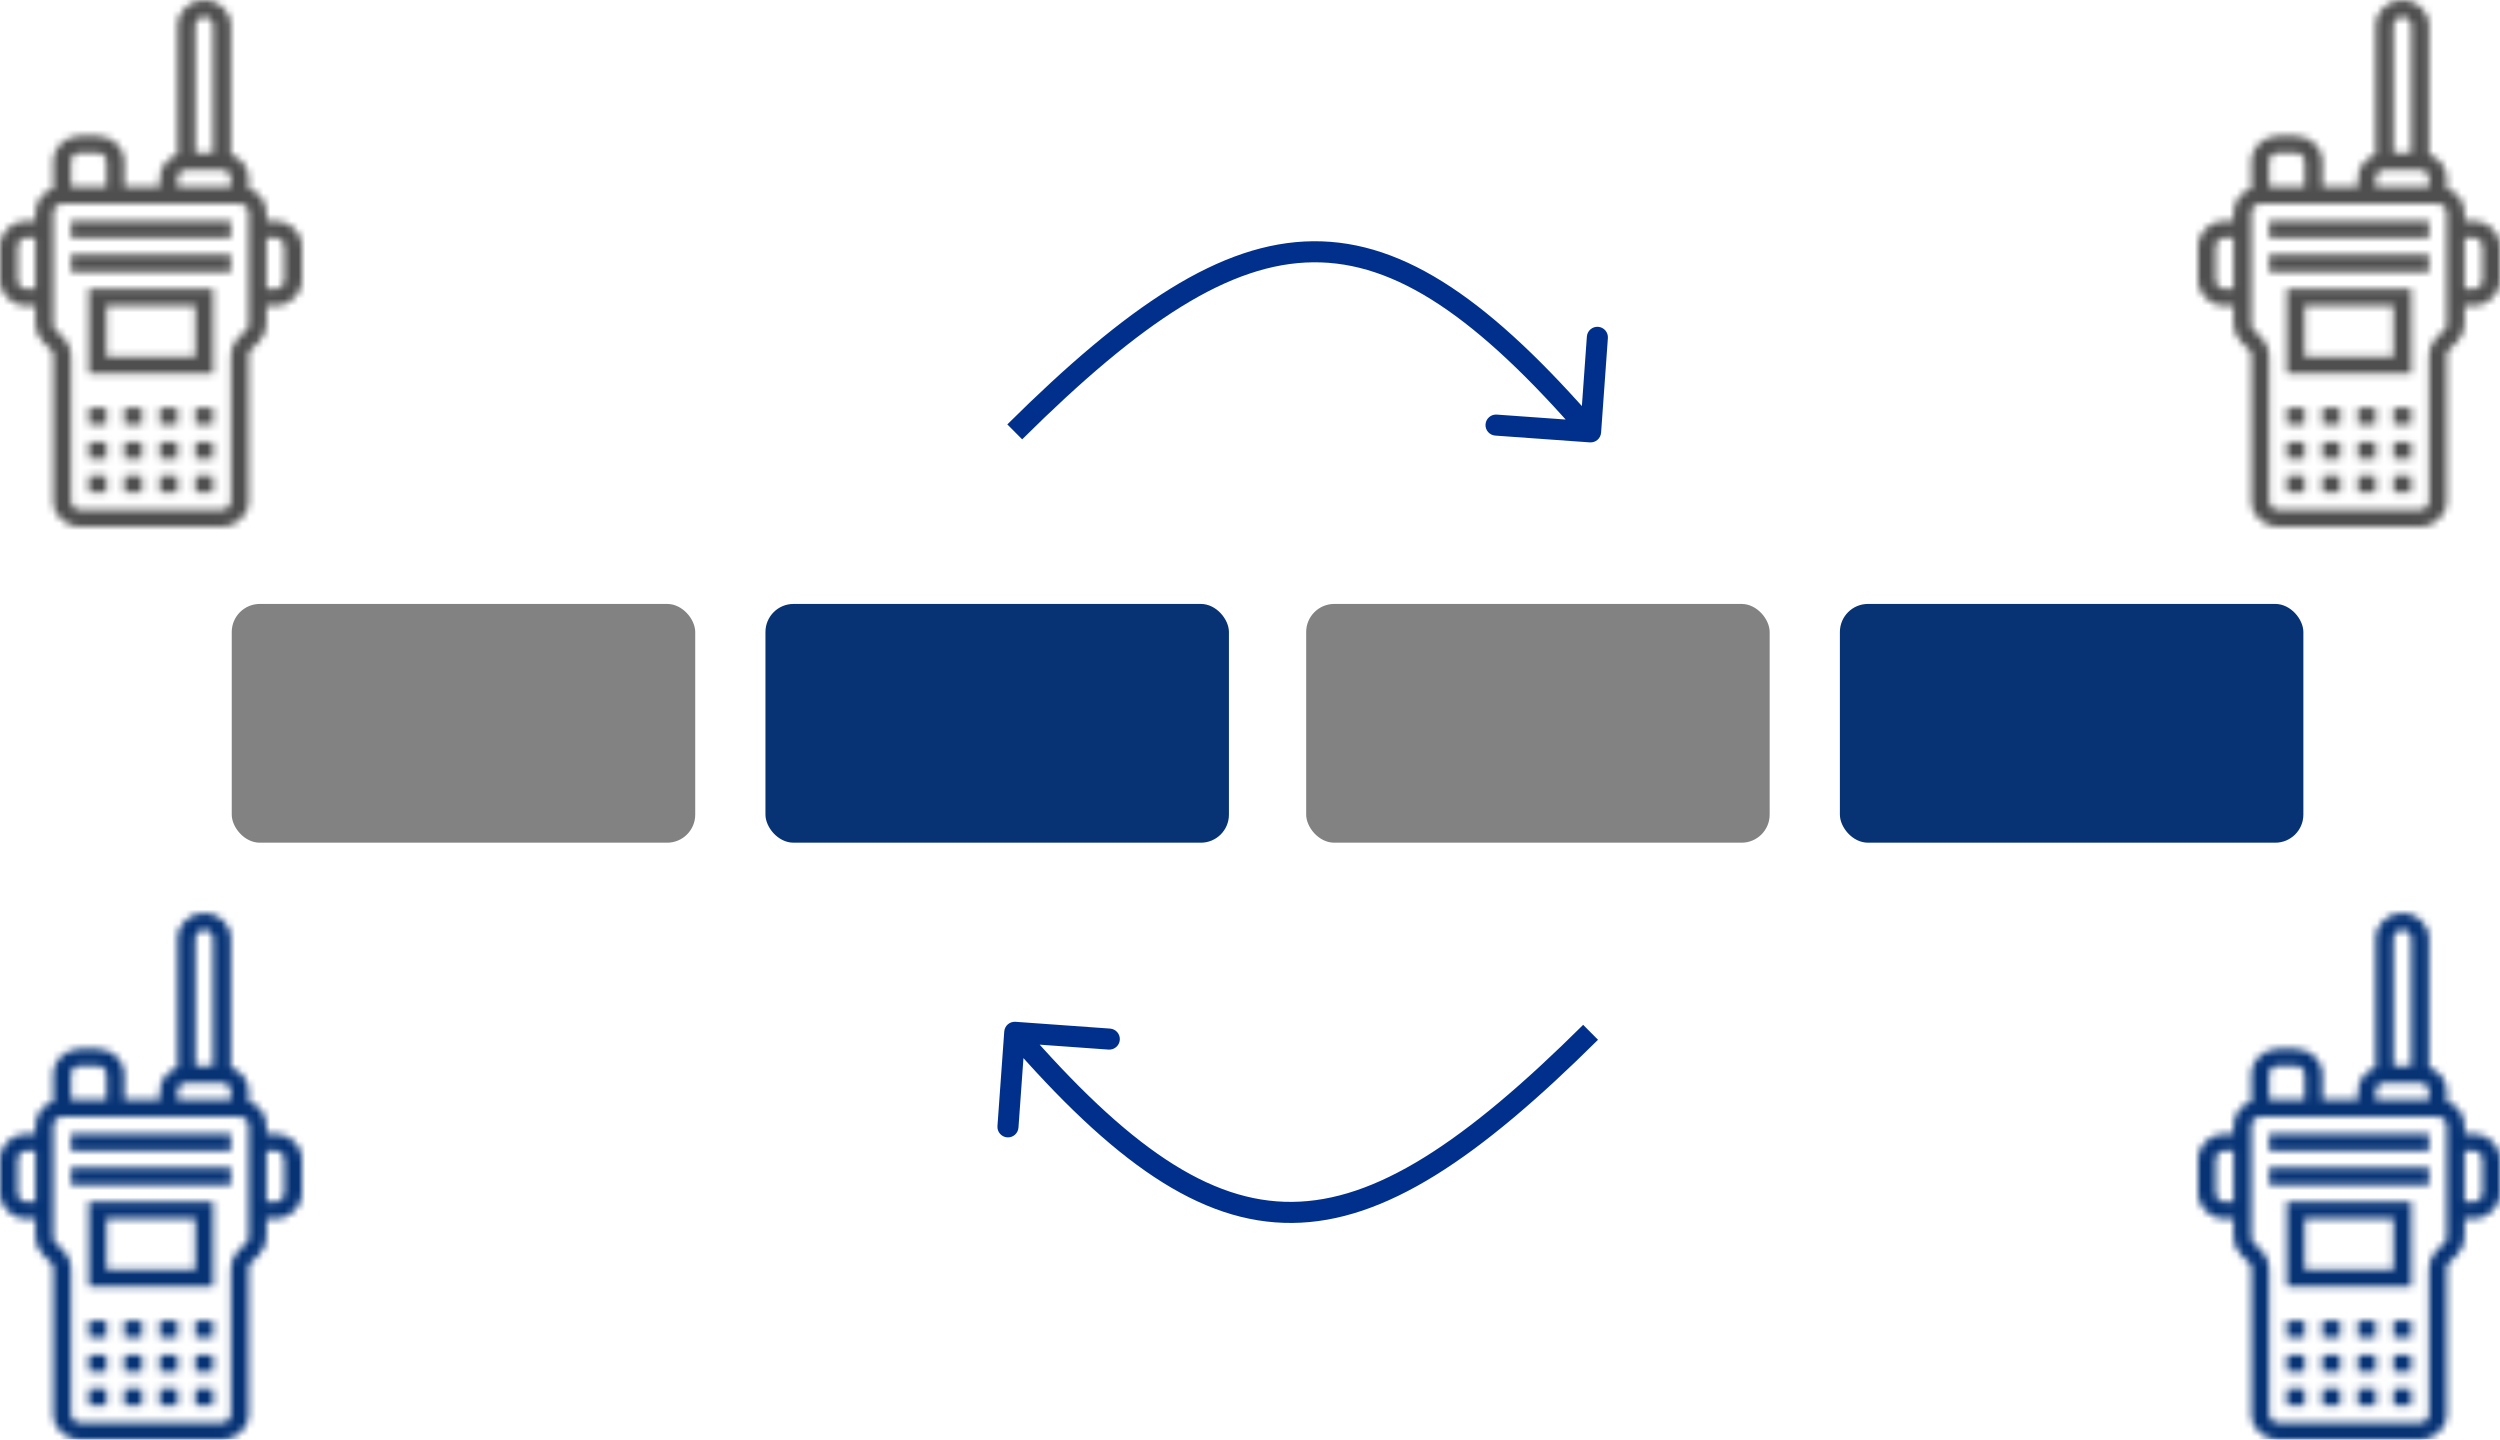
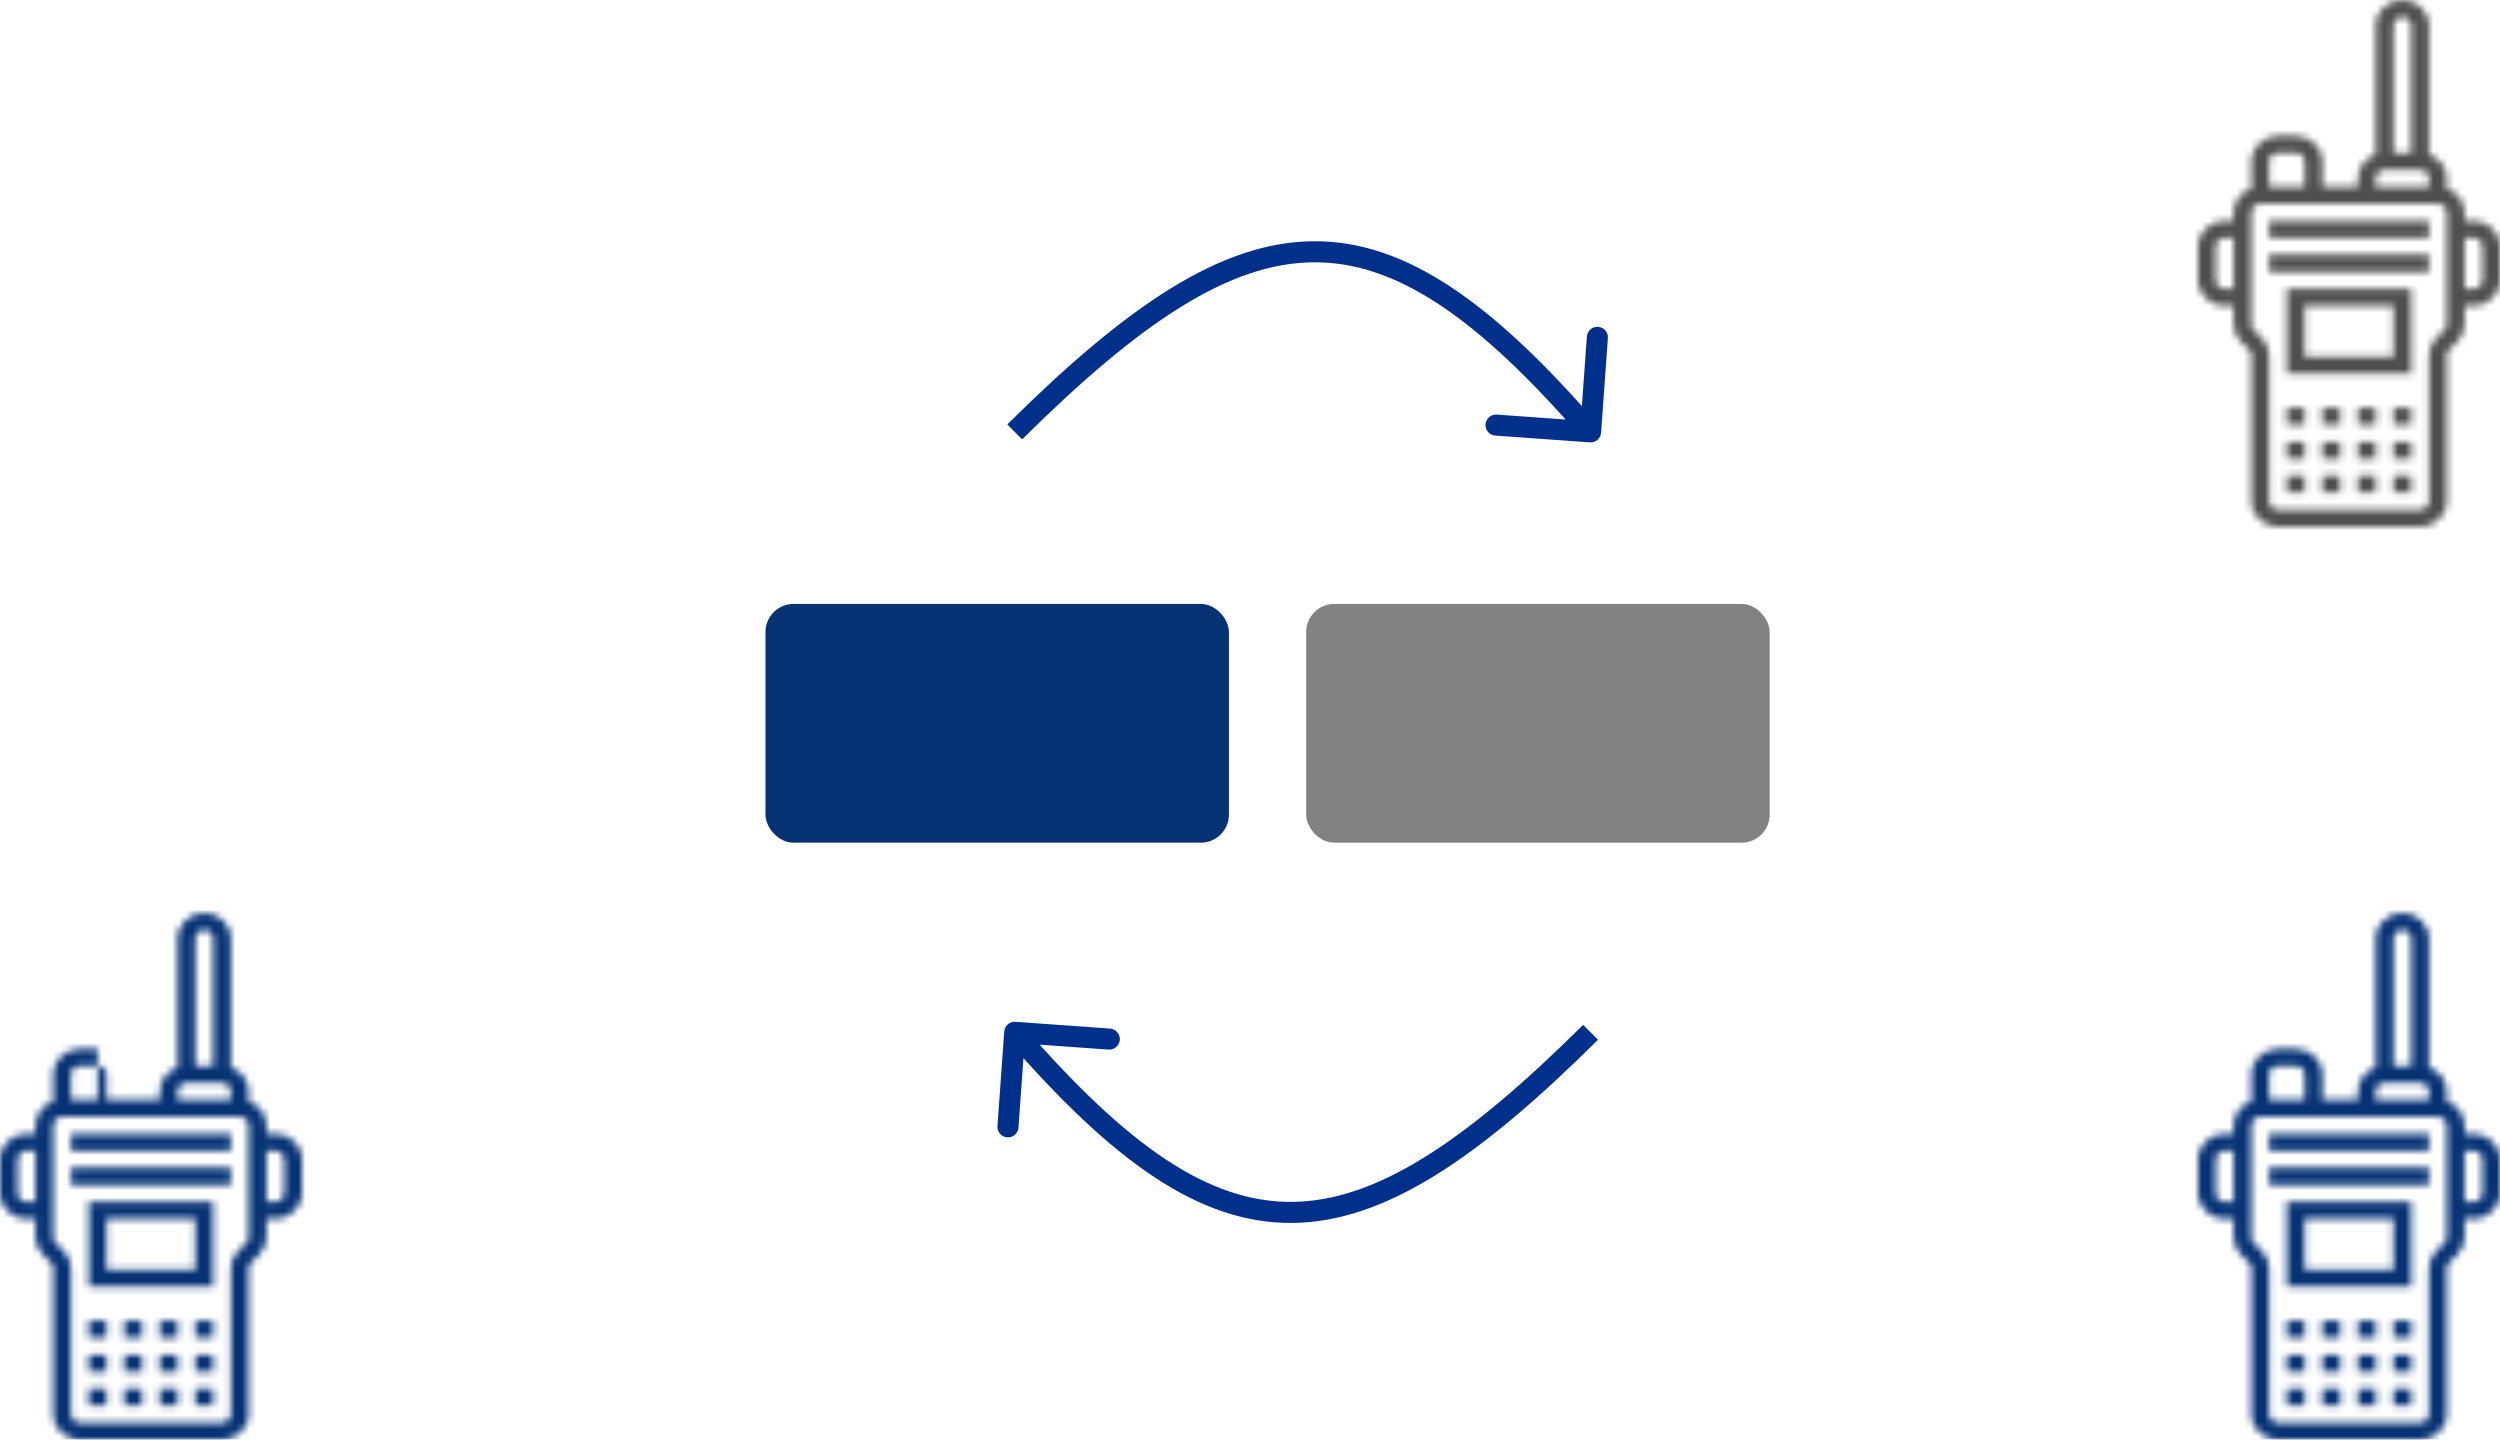
<svg xmlns="http://www.w3.org/2000/svg" width="356" height="205" viewBox="0 0 356 205" fill="none">
  <path d="M144.607 145.504C143.781 145.445 143.063 146.066 143.004 146.893L142.037 160.358C141.978 161.184 142.6 161.902 143.426 161.962C144.252 162.021 144.97 161.399 145.03 160.573L145.889 148.604L157.858 149.463C158.684 149.522 159.402 148.9 159.462 148.074C159.521 147.248 158.899 146.53 158.073 146.47L144.607 145.504ZM226.393 62.996C227.219 63.055 227.937 62.434 227.996 61.607L228.963 48.142C229.022 47.316 228.4 46.598 227.574 46.538C226.748 46.479 226.03 47.101 225.97 47.927L225.111 59.896L213.142 59.037C212.316 58.978 211.598 59.6 211.538 60.426C211.479 61.252 212.101 61.97 212.927 62.029L226.393 62.996ZM225.443 145.936C208.445 162.812 195.839 171.037 184.003 171.147C172.233 171.257 160.626 163.328 145.634 146.018L143.366 147.982C158.393 165.333 170.799 174.27 184.031 174.147C197.197 174.025 210.581 164.919 227.557 148.064L225.443 145.936ZM145.557 62.564C162.555 45.688 175.161 37.463 186.997 37.353C198.767 37.243 210.374 45.172 225.366 62.482L227.634 60.518C212.607 43.167 200.201 34.23 186.969 34.353C173.803 34.475 160.419 43.581 143.443 60.435L145.557 62.564Z" fill="#01308C" />
  <mask id="path-2-inside-1_10_5" fill="white">
-     <path d="M10.118 31.452H32.882V33.871H10.118V31.452ZM10.118 38.71H32.882V36.29H10.118V38.71ZM12.647 41.129H30.353V53.226H12.647V41.129ZM15.177 50.806H27.823V43.548H15.177V50.806ZM27.823 70.161H30.353V67.742H27.823V70.161ZM17.706 70.161H20.235V67.742H17.706V70.161ZM22.765 70.161H25.294V67.742H22.765V70.161ZM12.647 70.161H15.177V67.742H12.647V70.161ZM22.765 65.323H25.294V62.903H22.765V65.323ZM27.823 65.323H30.353V62.903H27.823V65.323ZM12.647 65.323H15.177V62.903H12.647V65.323ZM17.706 65.323H20.235V62.903H17.706V65.323ZM22.765 60.484H25.294V58.065H22.765V60.484ZM17.706 60.484H20.235V58.065H17.706V60.484ZM27.823 60.484H30.353V58.065H27.823V60.484ZM12.647 60.484H15.177V58.065H12.647V60.484ZM43 35.081V39.919C43 41.92 41.298 43.548 39.206 43.548H37.941V46.176C37.941 47.145 37.545 48.057 36.83 48.742L35.782 49.743C35.546 49.969 35.412 50.28 35.412 50.598V71.371C35.412 73.372 33.709 75 31.618 75H11.382C9.291 75 7.588 73.372 7.588 71.371V50.598C7.588 50.28 7.454 49.968 7.218 49.743L6.17 48.742C5.453 48.057 5.059 47.145 5.059 46.176V43.548H3.794C1.702 43.548 0 41.92 0 39.919V35.081C0 33.08 1.702 31.452 3.794 31.452H5.059V30.242C5.059 28.667 6.12 27.336 7.588 26.835V22.984C7.588 20.983 9.291 19.355 11.382 19.355H13.912C16.004 19.355 17.706 20.983 17.706 22.984V26.613H22.765V25.403C22.765 23.828 23.826 22.498 25.294 21.997V3.629C25.294 1.628 26.996 0 29.088 0C31.18 0 32.882 1.628 32.882 3.629V21.997C34.351 22.498 35.412 23.828 35.412 25.403V26.835C36.88 27.336 37.941 28.667 37.941 30.242V31.452H39.206C41.298 31.452 43 33.08 43 35.081ZM5.059 41.129V33.871H3.794C3.096 33.871 2.529 34.413 2.529 35.081V39.919C2.529 40.587 3.096 41.129 3.794 41.129H5.059ZM27.823 3.629V21.774H30.353V3.629C30.353 2.961 29.786 2.419 29.088 2.419C28.39 2.419 27.823 2.961 27.823 3.629ZM25.294 26.613H32.882V25.403C32.882 24.735 32.316 24.194 31.618 24.194H26.559C25.861 24.194 25.294 24.735 25.294 25.403V26.613ZM10.118 22.984V26.613H15.177V22.984C15.177 22.316 14.61 21.774 13.912 21.774H11.382C10.684 21.774 10.118 22.316 10.118 22.984ZM35.412 30.242C35.412 29.574 34.845 29.032 34.147 29.032H8.853C8.155 29.032 7.588 29.574 7.588 30.242V46.176C7.588 46.494 7.722 46.806 7.959 47.031L9.006 48.033C9.722 48.717 10.118 49.629 10.118 50.598V71.371C10.118 72.039 10.684 72.581 11.382 72.581H31.618C32.316 72.581 32.882 72.039 32.882 71.371V50.598C32.882 49.629 33.277 48.717 33.994 48.033L35.041 47.031C35.278 46.805 35.412 46.494 35.412 46.176V30.242ZM40.471 35.081C40.471 34.413 39.904 33.871 39.206 33.871H37.941V41.129H39.206C39.904 41.129 40.471 40.587 40.471 39.919V35.081Z" />
-   </mask>
+     </mask>
  <path d="M10.118 31.452H32.882V33.871H10.118V31.452ZM10.118 38.71H32.882V36.29H10.118V38.71ZM12.647 41.129H30.353V53.226H12.647V41.129ZM15.177 50.806H27.823V43.548H15.177V50.806ZM27.823 70.161H30.353V67.742H27.823V70.161ZM17.706 70.161H20.235V67.742H17.706V70.161ZM22.765 70.161H25.294V67.742H22.765V70.161ZM12.647 70.161H15.177V67.742H12.647V70.161ZM22.765 65.323H25.294V62.903H22.765V65.323ZM27.823 65.323H30.353V62.903H27.823V65.323ZM12.647 65.323H15.177V62.903H12.647V65.323ZM17.706 65.323H20.235V62.903H17.706V65.323ZM22.765 60.484H25.294V58.065H22.765V60.484ZM17.706 60.484H20.235V58.065H17.706V60.484ZM27.823 60.484H30.353V58.065H27.823V60.484ZM12.647 60.484H15.177V58.065H12.647V60.484ZM43 35.081V39.919C43 41.92 41.298 43.548 39.206 43.548H37.941V46.176C37.941 47.145 37.545 48.057 36.83 48.742L35.782 49.743C35.546 49.969 35.412 50.28 35.412 50.598V71.371C35.412 73.372 33.709 75 31.618 75H11.382C9.291 75 7.588 73.372 7.588 71.371V50.598C7.588 50.28 7.454 49.968 7.218 49.743L6.17 48.742C5.453 48.057 5.059 47.145 5.059 46.176V43.548H3.794C1.702 43.548 0 41.92 0 39.919V35.081C0 33.08 1.702 31.452 3.794 31.452H5.059V30.242C5.059 28.667 6.12 27.336 7.588 26.835V22.984C7.588 20.983 9.291 19.355 11.382 19.355H13.912C16.004 19.355 17.706 20.983 17.706 22.984V26.613H22.765V25.403C22.765 23.828 23.826 22.498 25.294 21.997V3.629C25.294 1.628 26.996 0 29.088 0C31.18 0 32.882 1.628 32.882 3.629V21.997C34.351 22.498 35.412 23.828 35.412 25.403V26.835C36.88 27.336 37.941 28.667 37.941 30.242V31.452H39.206C41.298 31.452 43 33.08 43 35.081ZM5.059 41.129V33.871H3.794C3.096 33.871 2.529 34.413 2.529 35.081V39.919C2.529 40.587 3.096 41.129 3.794 41.129H5.059ZM27.823 3.629V21.774H30.353V3.629C30.353 2.961 29.786 2.419 29.088 2.419C28.39 2.419 27.823 2.961 27.823 3.629ZM25.294 26.613H32.882V25.403C32.882 24.735 32.316 24.194 31.618 24.194H26.559C25.861 24.194 25.294 24.735 25.294 25.403V26.613ZM10.118 22.984V26.613H15.177V22.984C15.177 22.316 14.61 21.774 13.912 21.774H11.382C10.684 21.774 10.118 22.316 10.118 22.984ZM35.412 30.242C35.412 29.574 34.845 29.032 34.147 29.032H8.853C8.155 29.032 7.588 29.574 7.588 30.242V46.176C7.588 46.494 7.722 46.806 7.959 47.031L9.006 48.033C9.722 48.717 10.118 49.629 10.118 50.598V71.371C10.118 72.039 10.684 72.581 11.382 72.581H31.618C32.316 72.581 32.882 72.039 32.882 71.371V50.598C32.882 49.629 33.277 48.717 33.994 48.033L35.041 47.031C35.278 46.805 35.412 46.494 35.412 46.176V30.242ZM40.471 35.081C40.471 34.413 39.904 33.871 39.206 33.871H37.941V41.129H39.206C39.904 41.129 40.471 40.587 40.471 39.919V35.081Z" fill="#00143C" stroke="#4F4F4F" stroke-width="16.664" mask="url(#path-2-inside-1_10_5)" />
  <mask id="path-3-inside-2_10_5" fill="white">
-     <path d="M10.118 161.452H32.882V163.871H10.118V161.452ZM10.118 168.71H32.882V166.29H10.118V168.71ZM12.647 171.129H30.353V183.226H12.647V171.129ZM15.177 180.806H27.823V173.548H15.177V180.806ZM27.823 200.161H30.353V197.742H27.823V200.161ZM17.706 200.161H20.235V197.742H17.706V200.161ZM22.765 200.161H25.294V197.742H22.765V200.161ZM12.647 200.161H15.177V197.742H12.647V200.161ZM22.765 195.323H25.294V192.903H22.765V195.323ZM27.823 195.323H30.353V192.903H27.823V195.323ZM12.647 195.323H15.177V192.903H12.647V195.323ZM17.706 195.323H20.235V192.903H17.706V195.323ZM22.765 190.484H25.294V188.065H22.765V190.484ZM17.706 190.484H20.235V188.065H17.706V190.484ZM27.823 190.484H30.353V188.065H27.823V190.484ZM12.647 190.484H15.177V188.065H12.647V190.484ZM43 165.081V169.919C43 171.92 41.298 173.548 39.206 173.548H37.941V176.176C37.941 177.145 37.545 178.057 36.83 178.742L35.782 179.743C35.546 179.969 35.412 180.28 35.412 180.598V201.371C35.412 203.372 33.709 205 31.618 205H11.382C9.291 205 7.588 203.372 7.588 201.371V180.598C7.588 180.28 7.454 179.968 7.218 179.743L6.17 178.742C5.453 178.057 5.059 177.145 5.059 176.176V173.548H3.794C1.702 173.548 0 171.92 0 169.919V165.081C0 163.08 1.702 161.452 3.794 161.452H5.059V160.242C5.059 158.667 6.12 157.336 7.588 156.835V152.984C7.588 150.983 9.291 149.355 11.382 149.355H13.912C16.004 149.355 17.706 150.983 17.706 152.984V156.613H22.765V155.403C22.765 153.828 23.826 152.498 25.294 151.997V133.629C25.294 131.628 26.996 130 29.088 130C31.18 130 32.882 131.628 32.882 133.629V151.997C34.351 152.498 35.412 153.828 35.412 155.403V156.835C36.88 157.336 37.941 158.667 37.941 160.242V161.452H39.206C41.298 161.452 43 163.08 43 165.081ZM5.059 171.129V163.871H3.794C3.096 163.871 2.529 164.413 2.529 165.081V169.919C2.529 170.587 3.096 171.129 3.794 171.129H5.059ZM27.823 133.629V151.774H30.353V133.629C30.353 132.961 29.786 132.419 29.088 132.419C28.39 132.419 27.823 132.961 27.823 133.629ZM25.294 156.613H32.882V155.403C32.882 154.735 32.316 154.194 31.618 154.194H26.559C25.861 154.194 25.294 154.735 25.294 155.403V156.613ZM10.118 152.984V156.613H15.177V152.984C15.177 152.316 14.61 151.774 13.912 151.774H11.382C10.684 151.774 10.118 152.316 10.118 152.984ZM35.412 160.242C35.412 159.574 34.845 159.032 34.147 159.032H8.853C8.155 159.032 7.588 159.574 7.588 160.242V176.176C7.588 176.494 7.722 176.806 7.959 177.031L9.006 178.033C9.722 178.717 10.118 179.629 10.118 180.598V201.371C10.118 202.039 10.684 202.581 11.382 202.581H31.618C32.316 202.581 32.882 202.039 32.882 201.371V180.598C32.882 179.629 33.277 178.717 33.994 178.033L35.041 177.031C35.278 176.805 35.412 176.494 35.412 176.176V160.242ZM40.471 165.081C40.471 164.413 39.904 163.871 39.206 163.871H37.941V171.129H39.206C39.904 171.129 40.471 170.587 40.471 169.919V165.081Z" />
+     <path d="M10.118 161.452H32.882V163.871H10.118V161.452ZM10.118 168.71H32.882V166.29H10.118V168.71ZM12.647 171.129H30.353V183.226H12.647V171.129ZM15.177 180.806H27.823V173.548H15.177V180.806ZM27.823 200.161H30.353V197.742H27.823V200.161ZM17.706 200.161H20.235V197.742H17.706V200.161ZM22.765 200.161H25.294V197.742H22.765V200.161ZM12.647 200.161H15.177V197.742H12.647V200.161ZM22.765 195.323H25.294V192.903H22.765V195.323ZM27.823 195.323H30.353V192.903H27.823V195.323ZM12.647 195.323H15.177V192.903H12.647V195.323ZM17.706 195.323H20.235V192.903H17.706V195.323ZM22.765 190.484H25.294V188.065H22.765V190.484ZM17.706 190.484H20.235V188.065H17.706V190.484ZM27.823 190.484H30.353V188.065H27.823V190.484ZM12.647 190.484H15.177V188.065H12.647V190.484ZM43 165.081V169.919C43 171.92 41.298 173.548 39.206 173.548H37.941V176.176C37.941 177.145 37.545 178.057 36.83 178.742L35.782 179.743C35.546 179.969 35.412 180.28 35.412 180.598V201.371C35.412 203.372 33.709 205 31.618 205H11.382C9.291 205 7.588 203.372 7.588 201.371V180.598C7.588 180.28 7.454 179.968 7.218 179.743L6.17 178.742C5.453 178.057 5.059 177.145 5.059 176.176V173.548H3.794C1.702 173.548 0 171.92 0 169.919V165.081C0 163.08 1.702 161.452 3.794 161.452H5.059V160.242C5.059 158.667 6.12 157.336 7.588 156.835V152.984C7.588 150.983 9.291 149.355 11.382 149.355H13.912V156.613H22.765V155.403C22.765 153.828 23.826 152.498 25.294 151.997V133.629C25.294 131.628 26.996 130 29.088 130C31.18 130 32.882 131.628 32.882 133.629V151.997C34.351 152.498 35.412 153.828 35.412 155.403V156.835C36.88 157.336 37.941 158.667 37.941 160.242V161.452H39.206C41.298 161.452 43 163.08 43 165.081ZM5.059 171.129V163.871H3.794C3.096 163.871 2.529 164.413 2.529 165.081V169.919C2.529 170.587 3.096 171.129 3.794 171.129H5.059ZM27.823 133.629V151.774H30.353V133.629C30.353 132.961 29.786 132.419 29.088 132.419C28.39 132.419 27.823 132.961 27.823 133.629ZM25.294 156.613H32.882V155.403C32.882 154.735 32.316 154.194 31.618 154.194H26.559C25.861 154.194 25.294 154.735 25.294 155.403V156.613ZM10.118 152.984V156.613H15.177V152.984C15.177 152.316 14.61 151.774 13.912 151.774H11.382C10.684 151.774 10.118 152.316 10.118 152.984ZM35.412 160.242C35.412 159.574 34.845 159.032 34.147 159.032H8.853C8.155 159.032 7.588 159.574 7.588 160.242V176.176C7.588 176.494 7.722 176.806 7.959 177.031L9.006 178.033C9.722 178.717 10.118 179.629 10.118 180.598V201.371C10.118 202.039 10.684 202.581 11.382 202.581H31.618C32.316 202.581 32.882 202.039 32.882 201.371V180.598C32.882 179.629 33.277 178.717 33.994 178.033L35.041 177.031C35.278 176.805 35.412 176.494 35.412 176.176V160.242ZM40.471 165.081C40.471 164.413 39.904 163.871 39.206 163.871H37.941V171.129H39.206C39.904 171.129 40.471 170.587 40.471 169.919V165.081Z" />
  </mask>
  <path d="M10.118 161.452H32.882V163.871H10.118V161.452ZM10.118 168.71H32.882V166.29H10.118V168.71ZM12.647 171.129H30.353V183.226H12.647V171.129ZM15.177 180.806H27.823V173.548H15.177V180.806ZM27.823 200.161H30.353V197.742H27.823V200.161ZM17.706 200.161H20.235V197.742H17.706V200.161ZM22.765 200.161H25.294V197.742H22.765V200.161ZM12.647 200.161H15.177V197.742H12.647V200.161ZM22.765 195.323H25.294V192.903H22.765V195.323ZM27.823 195.323H30.353V192.903H27.823V195.323ZM12.647 195.323H15.177V192.903H12.647V195.323ZM17.706 195.323H20.235V192.903H17.706V195.323ZM22.765 190.484H25.294V188.065H22.765V190.484ZM17.706 190.484H20.235V188.065H17.706V190.484ZM27.823 190.484H30.353V188.065H27.823V190.484ZM12.647 190.484H15.177V188.065H12.647V190.484ZM43 165.081V169.919C43 171.92 41.298 173.548 39.206 173.548H37.941V176.176C37.941 177.145 37.545 178.057 36.83 178.742L35.782 179.743C35.546 179.969 35.412 180.28 35.412 180.598V201.371C35.412 203.372 33.709 205 31.618 205H11.382C9.291 205 7.588 203.372 7.588 201.371V180.598C7.588 180.28 7.454 179.968 7.218 179.743L6.17 178.742C5.453 178.057 5.059 177.145 5.059 176.176V173.548H3.794C1.702 173.548 0 171.92 0 169.919V165.081C0 163.08 1.702 161.452 3.794 161.452H5.059V160.242C5.059 158.667 6.12 157.336 7.588 156.835V152.984C7.588 150.983 9.291 149.355 11.382 149.355H13.912C16.004 149.355 17.706 150.983 17.706 152.984V156.613H22.765V155.403C22.765 153.828 23.826 152.498 25.294 151.997V133.629C25.294 131.628 26.996 130 29.088 130C31.18 130 32.882 131.628 32.882 133.629V151.997C34.351 152.498 35.412 153.828 35.412 155.403V156.835C36.88 157.336 37.941 158.667 37.941 160.242V161.452H39.206C41.298 161.452 43 163.08 43 165.081ZM5.059 171.129V163.871H3.794C3.096 163.871 2.529 164.413 2.529 165.081V169.919C2.529 170.587 3.096 171.129 3.794 171.129H5.059ZM27.823 133.629V151.774H30.353V133.629C30.353 132.961 29.786 132.419 29.088 132.419C28.39 132.419 27.823 132.961 27.823 133.629ZM25.294 156.613H32.882V155.403C32.882 154.735 32.316 154.194 31.618 154.194H26.559C25.861 154.194 25.294 154.735 25.294 155.403V156.613ZM10.118 152.984V156.613H15.177V152.984C15.177 152.316 14.61 151.774 13.912 151.774H11.382C10.684 151.774 10.118 152.316 10.118 152.984ZM35.412 160.242C35.412 159.574 34.845 159.032 34.147 159.032H8.853C8.155 159.032 7.588 159.574 7.588 160.242V176.176C7.588 176.494 7.722 176.806 7.959 177.031L9.006 178.033C9.722 178.717 10.118 179.629 10.118 180.598V201.371C10.118 202.039 10.684 202.581 11.382 202.581H31.618C32.316 202.581 32.882 202.039 32.882 201.371V180.598C32.882 179.629 33.277 178.717 33.994 178.033L35.041 177.031C35.278 176.805 35.412 176.494 35.412 176.176V160.242ZM40.471 165.081C40.471 164.413 39.904 163.871 39.206 163.871H37.941V171.129H39.206C39.904 171.129 40.471 170.587 40.471 169.919V165.081Z" fill="#00143C" stroke="#073375" stroke-width="16.664" mask="url(#path-3-inside-2_10_5)" />
  <mask id="path-4-inside-3_10_5" fill="white">
    <path d="M323.118 31.452H345.882V33.871H323.118V31.452ZM323.118 38.71H345.882V36.29H323.118V38.71ZM325.647 41.129H343.353V53.226H325.647V41.129ZM328.176 50.806H340.824V43.548H328.176V50.806ZM340.824 70.161H343.353V67.742H340.824V70.161ZM330.706 70.161H333.235V67.742H330.706V70.161ZM335.765 70.161H338.294V67.742H335.765V70.161ZM325.647 70.161H328.176V67.742H325.647V70.161ZM335.765 65.323H338.294V62.903H335.765V65.323ZM340.824 65.323H343.353V62.903H340.824V65.323ZM325.647 65.323H328.176V62.903H325.647V65.323ZM330.706 65.323H333.235V62.903H330.706V65.323ZM335.765 60.484H338.294V58.065H335.765V60.484ZM330.706 60.484H333.235V58.065H330.706V60.484ZM340.824 60.484H343.353V58.065H340.824V60.484ZM325.647 60.484H328.176V58.065H325.647V60.484ZM356 35.081V39.919C356 41.92 354.298 43.548 352.206 43.548H350.941V46.176C350.941 47.145 350.545 48.057 349.829 48.742L348.782 49.743C348.546 49.969 348.412 50.28 348.412 50.598V71.371C348.412 73.372 346.709 75 344.618 75H324.382C322.291 75 320.588 73.372 320.588 71.371V50.598C320.588 50.28 320.454 49.968 320.218 49.743L319.17 48.742C318.453 48.057 318.059 47.145 318.059 46.176V43.548H316.794C314.702 43.548 313 41.92 313 39.919V35.081C313 33.08 314.702 31.452 316.794 31.452H318.059V30.242C318.059 28.667 319.12 27.336 320.588 26.835V22.984C320.588 20.983 322.291 19.355 324.382 19.355H326.912C329.004 19.355 330.706 20.983 330.706 22.984V26.613H335.765V25.403C335.765 23.828 336.826 22.498 338.294 21.997V3.629C338.294 1.628 339.996 0 342.088 0C344.18 0 345.882 1.628 345.882 3.629V21.997C347.351 22.498 348.412 23.828 348.412 25.403V26.835C349.88 27.336 350.941 28.667 350.941 30.242V31.452H352.206C354.298 31.452 356 33.08 356 35.081ZM318.059 41.129V33.871H316.794C316.096 33.871 315.529 34.413 315.529 35.081V39.919C315.529 40.587 316.096 41.129 316.794 41.129H318.059ZM340.824 3.629V21.774H343.353V3.629C343.353 2.961 342.786 2.419 342.088 2.419C341.39 2.419 340.824 2.961 340.824 3.629ZM338.294 26.613H345.882V25.403C345.882 24.735 345.316 24.194 344.618 24.194H339.559C338.861 24.194 338.294 24.735 338.294 25.403V26.613ZM323.118 22.984V26.613H328.176V22.984C328.176 22.316 327.61 21.774 326.912 21.774H324.382C323.684 21.774 323.118 22.316 323.118 22.984ZM348.412 30.242C348.412 29.574 347.845 29.032 347.147 29.032H321.853C321.155 29.032 320.588 29.574 320.588 30.242V46.176C320.588 46.494 320.722 46.806 320.959 47.031L322.006 48.033C322.722 48.717 323.118 49.629 323.118 50.598V71.371C323.118 72.039 323.684 72.581 324.382 72.581H344.618C345.316 72.581 345.882 72.039 345.882 71.371V50.598C345.882 49.629 346.277 48.717 346.994 48.033L348.041 47.031C348.278 46.805 348.412 46.494 348.412 46.176V30.242ZM353.471 35.081C353.471 34.413 352.904 33.871 352.206 33.871H350.941V41.129H352.206C352.904 41.129 353.471 40.587 353.471 39.919V35.081Z" />
  </mask>
  <path d="M323.118 31.452H345.882V33.871H323.118V31.452ZM323.118 38.71H345.882V36.29H323.118V38.71ZM325.647 41.129H343.353V53.226H325.647V41.129ZM328.176 50.806H340.824V43.548H328.176V50.806ZM340.824 70.161H343.353V67.742H340.824V70.161ZM330.706 70.161H333.235V67.742H330.706V70.161ZM335.765 70.161H338.294V67.742H335.765V70.161ZM325.647 70.161H328.176V67.742H325.647V70.161ZM335.765 65.323H338.294V62.903H335.765V65.323ZM340.824 65.323H343.353V62.903H340.824V65.323ZM325.647 65.323H328.176V62.903H325.647V65.323ZM330.706 65.323H333.235V62.903H330.706V65.323ZM335.765 60.484H338.294V58.065H335.765V60.484ZM330.706 60.484H333.235V58.065H330.706V60.484ZM340.824 60.484H343.353V58.065H340.824V60.484ZM325.647 60.484H328.176V58.065H325.647V60.484ZM356 35.081V39.919C356 41.92 354.298 43.548 352.206 43.548H350.941V46.176C350.941 47.145 350.545 48.057 349.829 48.742L348.782 49.743C348.546 49.969 348.412 50.28 348.412 50.598V71.371C348.412 73.372 346.709 75 344.618 75H324.382C322.291 75 320.588 73.372 320.588 71.371V50.598C320.588 50.28 320.454 49.968 320.218 49.743L319.17 48.742C318.453 48.057 318.059 47.145 318.059 46.176V43.548H316.794C314.702 43.548 313 41.92 313 39.919V35.081C313 33.08 314.702 31.452 316.794 31.452H318.059V30.242C318.059 28.667 319.12 27.336 320.588 26.835V22.984C320.588 20.983 322.291 19.355 324.382 19.355H326.912C329.004 19.355 330.706 20.983 330.706 22.984V26.613H335.765V25.403C335.765 23.828 336.826 22.498 338.294 21.997V3.629C338.294 1.628 339.996 0 342.088 0C344.18 0 345.882 1.628 345.882 3.629V21.997C347.351 22.498 348.412 23.828 348.412 25.403V26.835C349.88 27.336 350.941 28.667 350.941 30.242V31.452H352.206C354.298 31.452 356 33.08 356 35.081ZM318.059 41.129V33.871H316.794C316.096 33.871 315.529 34.413 315.529 35.081V39.919C315.529 40.587 316.096 41.129 316.794 41.129H318.059ZM340.824 3.629V21.774H343.353V3.629C343.353 2.961 342.786 2.419 342.088 2.419C341.39 2.419 340.824 2.961 340.824 3.629ZM338.294 26.613H345.882V25.403C345.882 24.735 345.316 24.194 344.618 24.194H339.559C338.861 24.194 338.294 24.735 338.294 25.403V26.613ZM323.118 22.984V26.613H328.176V22.984C328.176 22.316 327.61 21.774 326.912 21.774H324.382C323.684 21.774 323.118 22.316 323.118 22.984ZM348.412 30.242C348.412 29.574 347.845 29.032 347.147 29.032H321.853C321.155 29.032 320.588 29.574 320.588 30.242V46.176C320.588 46.494 320.722 46.806 320.959 47.031L322.006 48.033C322.722 48.717 323.118 49.629 323.118 50.598V71.371C323.118 72.039 323.684 72.581 324.382 72.581H344.618C345.316 72.581 345.882 72.039 345.882 71.371V50.598C345.882 49.629 346.277 48.717 346.994 48.033L348.041 47.031C348.278 46.805 348.412 46.494 348.412 46.176V30.242ZM353.471 35.081C353.471 34.413 352.904 33.871 352.206 33.871H350.941V41.129H352.206C352.904 41.129 353.471 40.587 353.471 39.919V35.081Z" fill="#00143C" stroke="#4F4F4F" stroke-width="16.664" mask="url(#path-4-inside-3_10_5)" />
  <mask id="path-5-inside-4_10_5" fill="white">
    <path d="M323.118 161.452H345.882V163.871H323.118V161.452ZM323.118 168.71H345.882V166.29H323.118V168.71ZM325.647 171.129H343.353V183.226H325.647V171.129ZM328.176 180.806H340.824V173.548H328.176V180.806ZM340.824 200.161H343.353V197.742H340.824V200.161ZM330.706 200.161H333.235V197.742H330.706V200.161ZM335.765 200.161H338.294V197.742H335.765V200.161ZM325.647 200.161H328.176V197.742H325.647V200.161ZM335.765 195.323H338.294V192.903H335.765V195.323ZM340.824 195.323H343.353V192.903H340.824V195.323ZM325.647 195.323H328.176V192.903H325.647V195.323ZM330.706 195.323H333.235V192.903H330.706V195.323ZM335.765 190.484H338.294V188.065H335.765V190.484ZM330.706 190.484H333.235V188.065H330.706V190.484ZM340.824 190.484H343.353V188.065H340.824V190.484ZM325.647 190.484H328.176V188.065H325.647V190.484ZM356 165.081V169.919C356 171.92 354.298 173.548 352.206 173.548H350.941V176.176C350.941 177.145 350.545 178.057 349.829 178.742L348.782 179.743C348.546 179.969 348.412 180.28 348.412 180.598V201.371C348.412 203.372 346.709 205 344.618 205H324.382C322.291 205 320.588 203.372 320.588 201.371V180.598C320.588 180.28 320.454 179.968 320.218 179.743L319.17 178.742C318.453 178.057 318.059 177.145 318.059 176.176V173.548H316.794C314.702 173.548 313 171.92 313 169.919V165.081C313 163.08 314.702 161.452 316.794 161.452H318.059V160.242C318.059 158.667 319.12 157.336 320.588 156.835V152.984C320.588 150.983 322.291 149.355 324.382 149.355H326.912C329.004 149.355 330.706 150.983 330.706 152.984V156.613H335.765V155.403C335.765 153.828 336.826 152.498 338.294 151.997V133.629C338.294 131.628 339.996 130 342.088 130C344.18 130 345.882 131.628 345.882 133.629V151.997C347.351 152.498 348.412 153.828 348.412 155.403V156.835C349.88 157.336 350.941 158.667 350.941 160.242V161.452H352.206C354.298 161.452 356 163.08 356 165.081ZM318.059 171.129V163.871H316.794C316.096 163.871 315.529 164.413 315.529 165.081V169.919C315.529 170.587 316.096 171.129 316.794 171.129H318.059ZM340.824 133.629V151.774H343.353V133.629C343.353 132.961 342.786 132.419 342.088 132.419C341.39 132.419 340.824 132.961 340.824 133.629ZM338.294 156.613H345.882V155.403C345.882 154.735 345.316 154.194 344.618 154.194H339.559C338.861 154.194 338.294 154.735 338.294 155.403V156.613ZM323.118 152.984V156.613H328.176V152.984C328.176 152.316 327.61 151.774 326.912 151.774H324.382C323.684 151.774 323.118 152.316 323.118 152.984ZM348.412 160.242C348.412 159.574 347.845 159.032 347.147 159.032H321.853C321.155 159.032 320.588 159.574 320.588 160.242V176.176C320.588 176.494 320.722 176.806 320.959 177.031L322.006 178.033C322.722 178.717 323.118 179.629 323.118 180.598V201.371C323.118 202.039 323.684 202.581 324.382 202.581H344.618C345.316 202.581 345.882 202.039 345.882 201.371V180.598C345.882 179.629 346.277 178.717 346.994 178.033L348.041 177.031C348.278 176.805 348.412 176.494 348.412 176.176V160.242ZM353.471 165.081C353.471 164.413 352.904 163.871 352.206 163.871H350.941V171.129H352.206C352.904 171.129 353.471 170.587 353.471 169.919V165.081Z" />
  </mask>
  <path d="M323.118 161.452H345.882V163.871H323.118V161.452ZM323.118 168.71H345.882V166.29H323.118V168.71ZM325.647 171.129H343.353V183.226H325.647V171.129ZM328.176 180.806H340.824V173.548H328.176V180.806ZM340.824 200.161H343.353V197.742H340.824V200.161ZM330.706 200.161H333.235V197.742H330.706V200.161ZM335.765 200.161H338.294V197.742H335.765V200.161ZM325.647 200.161H328.176V197.742H325.647V200.161ZM335.765 195.323H338.294V192.903H335.765V195.323ZM340.824 195.323H343.353V192.903H340.824V195.323ZM325.647 195.323H328.176V192.903H325.647V195.323ZM330.706 195.323H333.235V192.903H330.706V195.323ZM335.765 190.484H338.294V188.065H335.765V190.484ZM330.706 190.484H333.235V188.065H330.706V190.484ZM340.824 190.484H343.353V188.065H340.824V190.484ZM325.647 190.484H328.176V188.065H325.647V190.484ZM356 165.081V169.919C356 171.92 354.298 173.548 352.206 173.548H350.941V176.176C350.941 177.145 350.545 178.057 349.829 178.742L348.782 179.743C348.546 179.969 348.412 180.28 348.412 180.598V201.371C348.412 203.372 346.709 205 344.618 205H324.382C322.291 205 320.588 203.372 320.588 201.371V180.598C320.588 180.28 320.454 179.968 320.218 179.743L319.17 178.742C318.453 178.057 318.059 177.145 318.059 176.176V173.548H316.794C314.702 173.548 313 171.92 313 169.919V165.081C313 163.08 314.702 161.452 316.794 161.452H318.059V160.242C318.059 158.667 319.12 157.336 320.588 156.835V152.984C320.588 150.983 322.291 149.355 324.382 149.355H326.912C329.004 149.355 330.706 150.983 330.706 152.984V156.613H335.765V155.403C335.765 153.828 336.826 152.498 338.294 151.997V133.629C338.294 131.628 339.996 130 342.088 130C344.18 130 345.882 131.628 345.882 133.629V151.997C347.351 152.498 348.412 153.828 348.412 155.403V156.835C349.88 157.336 350.941 158.667 350.941 160.242V161.452H352.206C354.298 161.452 356 163.08 356 165.081ZM318.059 171.129V163.871H316.794C316.096 163.871 315.529 164.413 315.529 165.081V169.919C315.529 170.587 316.096 171.129 316.794 171.129H318.059ZM340.824 133.629V151.774H343.353V133.629C343.353 132.961 342.786 132.419 342.088 132.419C341.39 132.419 340.824 132.961 340.824 133.629ZM338.294 156.613H345.882V155.403C345.882 154.735 345.316 154.194 344.618 154.194H339.559C338.861 154.194 338.294 154.735 338.294 155.403V156.613ZM323.118 152.984V156.613H328.176V152.984C328.176 152.316 327.61 151.774 326.912 151.774H324.382C323.684 151.774 323.118 152.316 323.118 152.984ZM348.412 160.242C348.412 159.574 347.845 159.032 347.147 159.032H321.853C321.155 159.032 320.588 159.574 320.588 160.242V176.176C320.588 176.494 320.722 176.806 320.959 177.031L322.006 178.033C322.722 178.717 323.118 179.629 323.118 180.598V201.371C323.118 202.039 323.684 202.581 324.382 202.581H344.618C345.316 202.581 345.882 202.039 345.882 201.371V180.598C345.882 179.629 346.277 178.717 346.994 178.033L348.041 177.031C348.278 176.805 348.412 176.494 348.412 176.176V160.242ZM353.471 165.081C353.471 164.413 352.904 163.871 352.206 163.871H350.941V171.129H352.206C352.904 171.129 353.471 170.587 353.471 169.919V165.081Z" fill="#00143C" stroke="#073375" stroke-width="16.664" mask="url(#path-5-inside-4_10_5)" />
-   <rect x="33" y="86" width="66" height="34" rx="4" fill="#828282" />
  <rect x="109" y="86" width="66" height="34" rx="4" fill="#073375" />
  <rect x="186" y="86" width="66" height="34" rx="4" fill="#828282" />
-   <rect x="262" y="86" width="66" height="34" rx="4" fill="#073375" />
</svg>